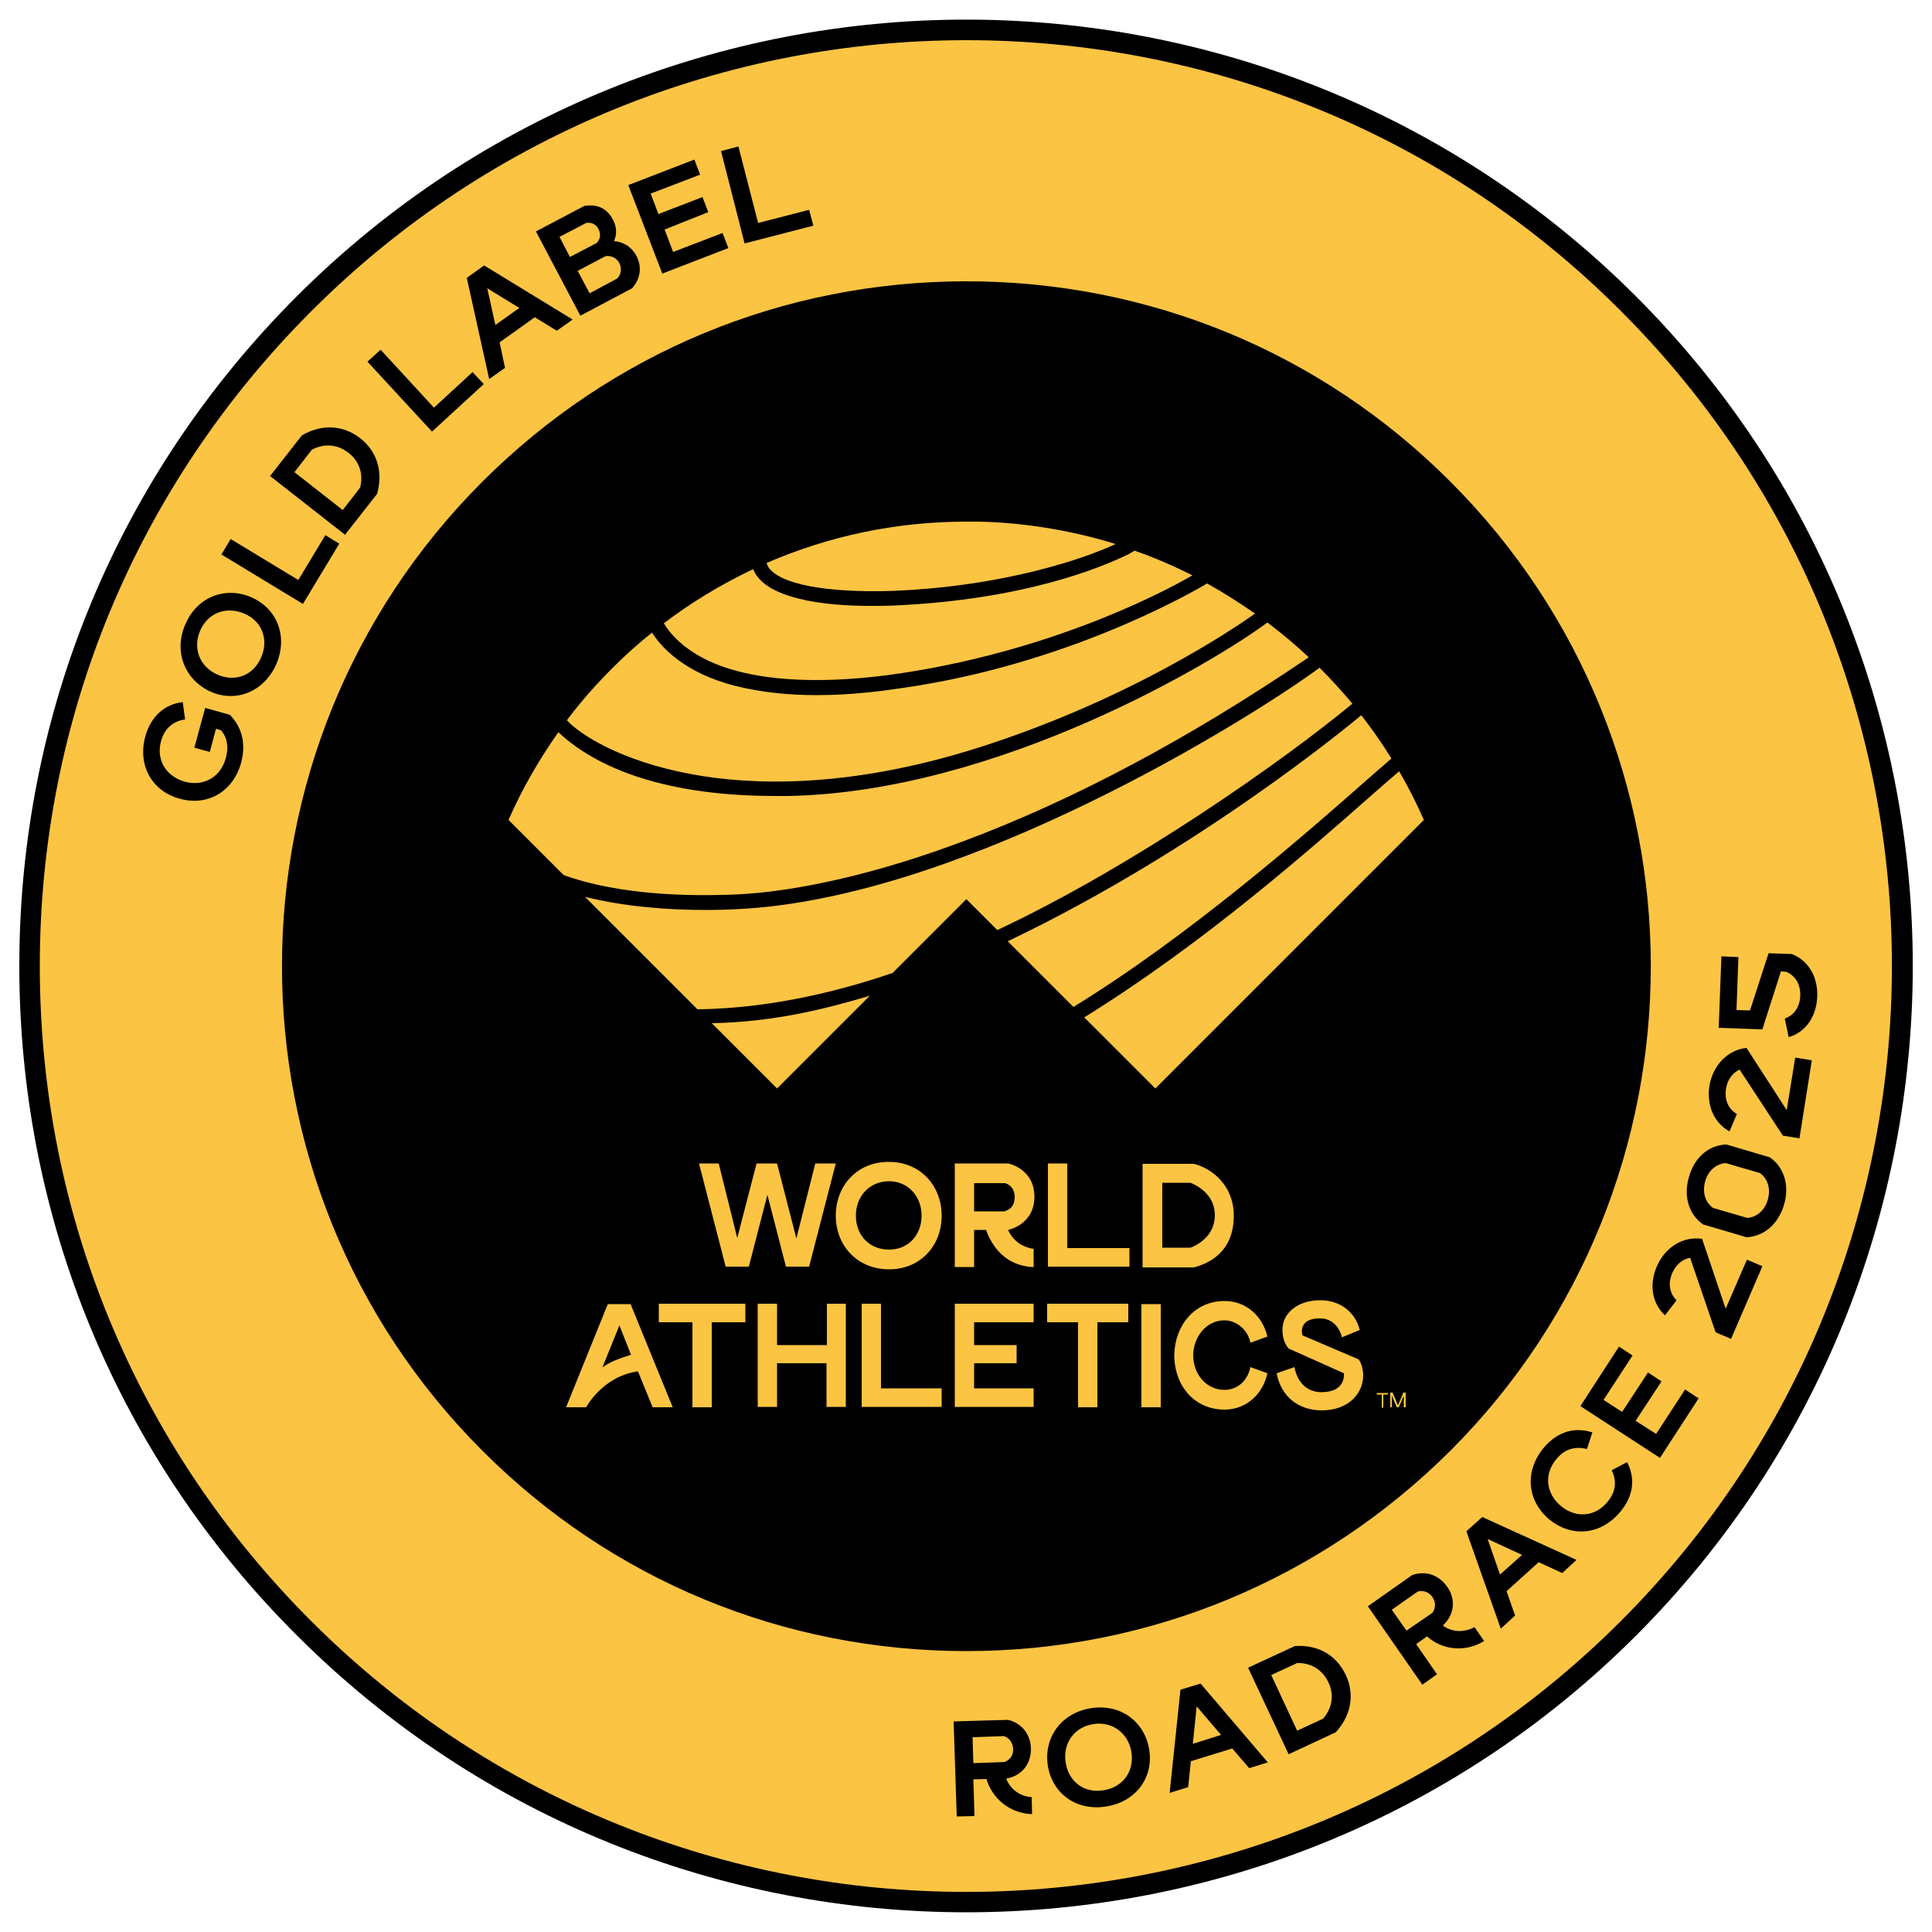
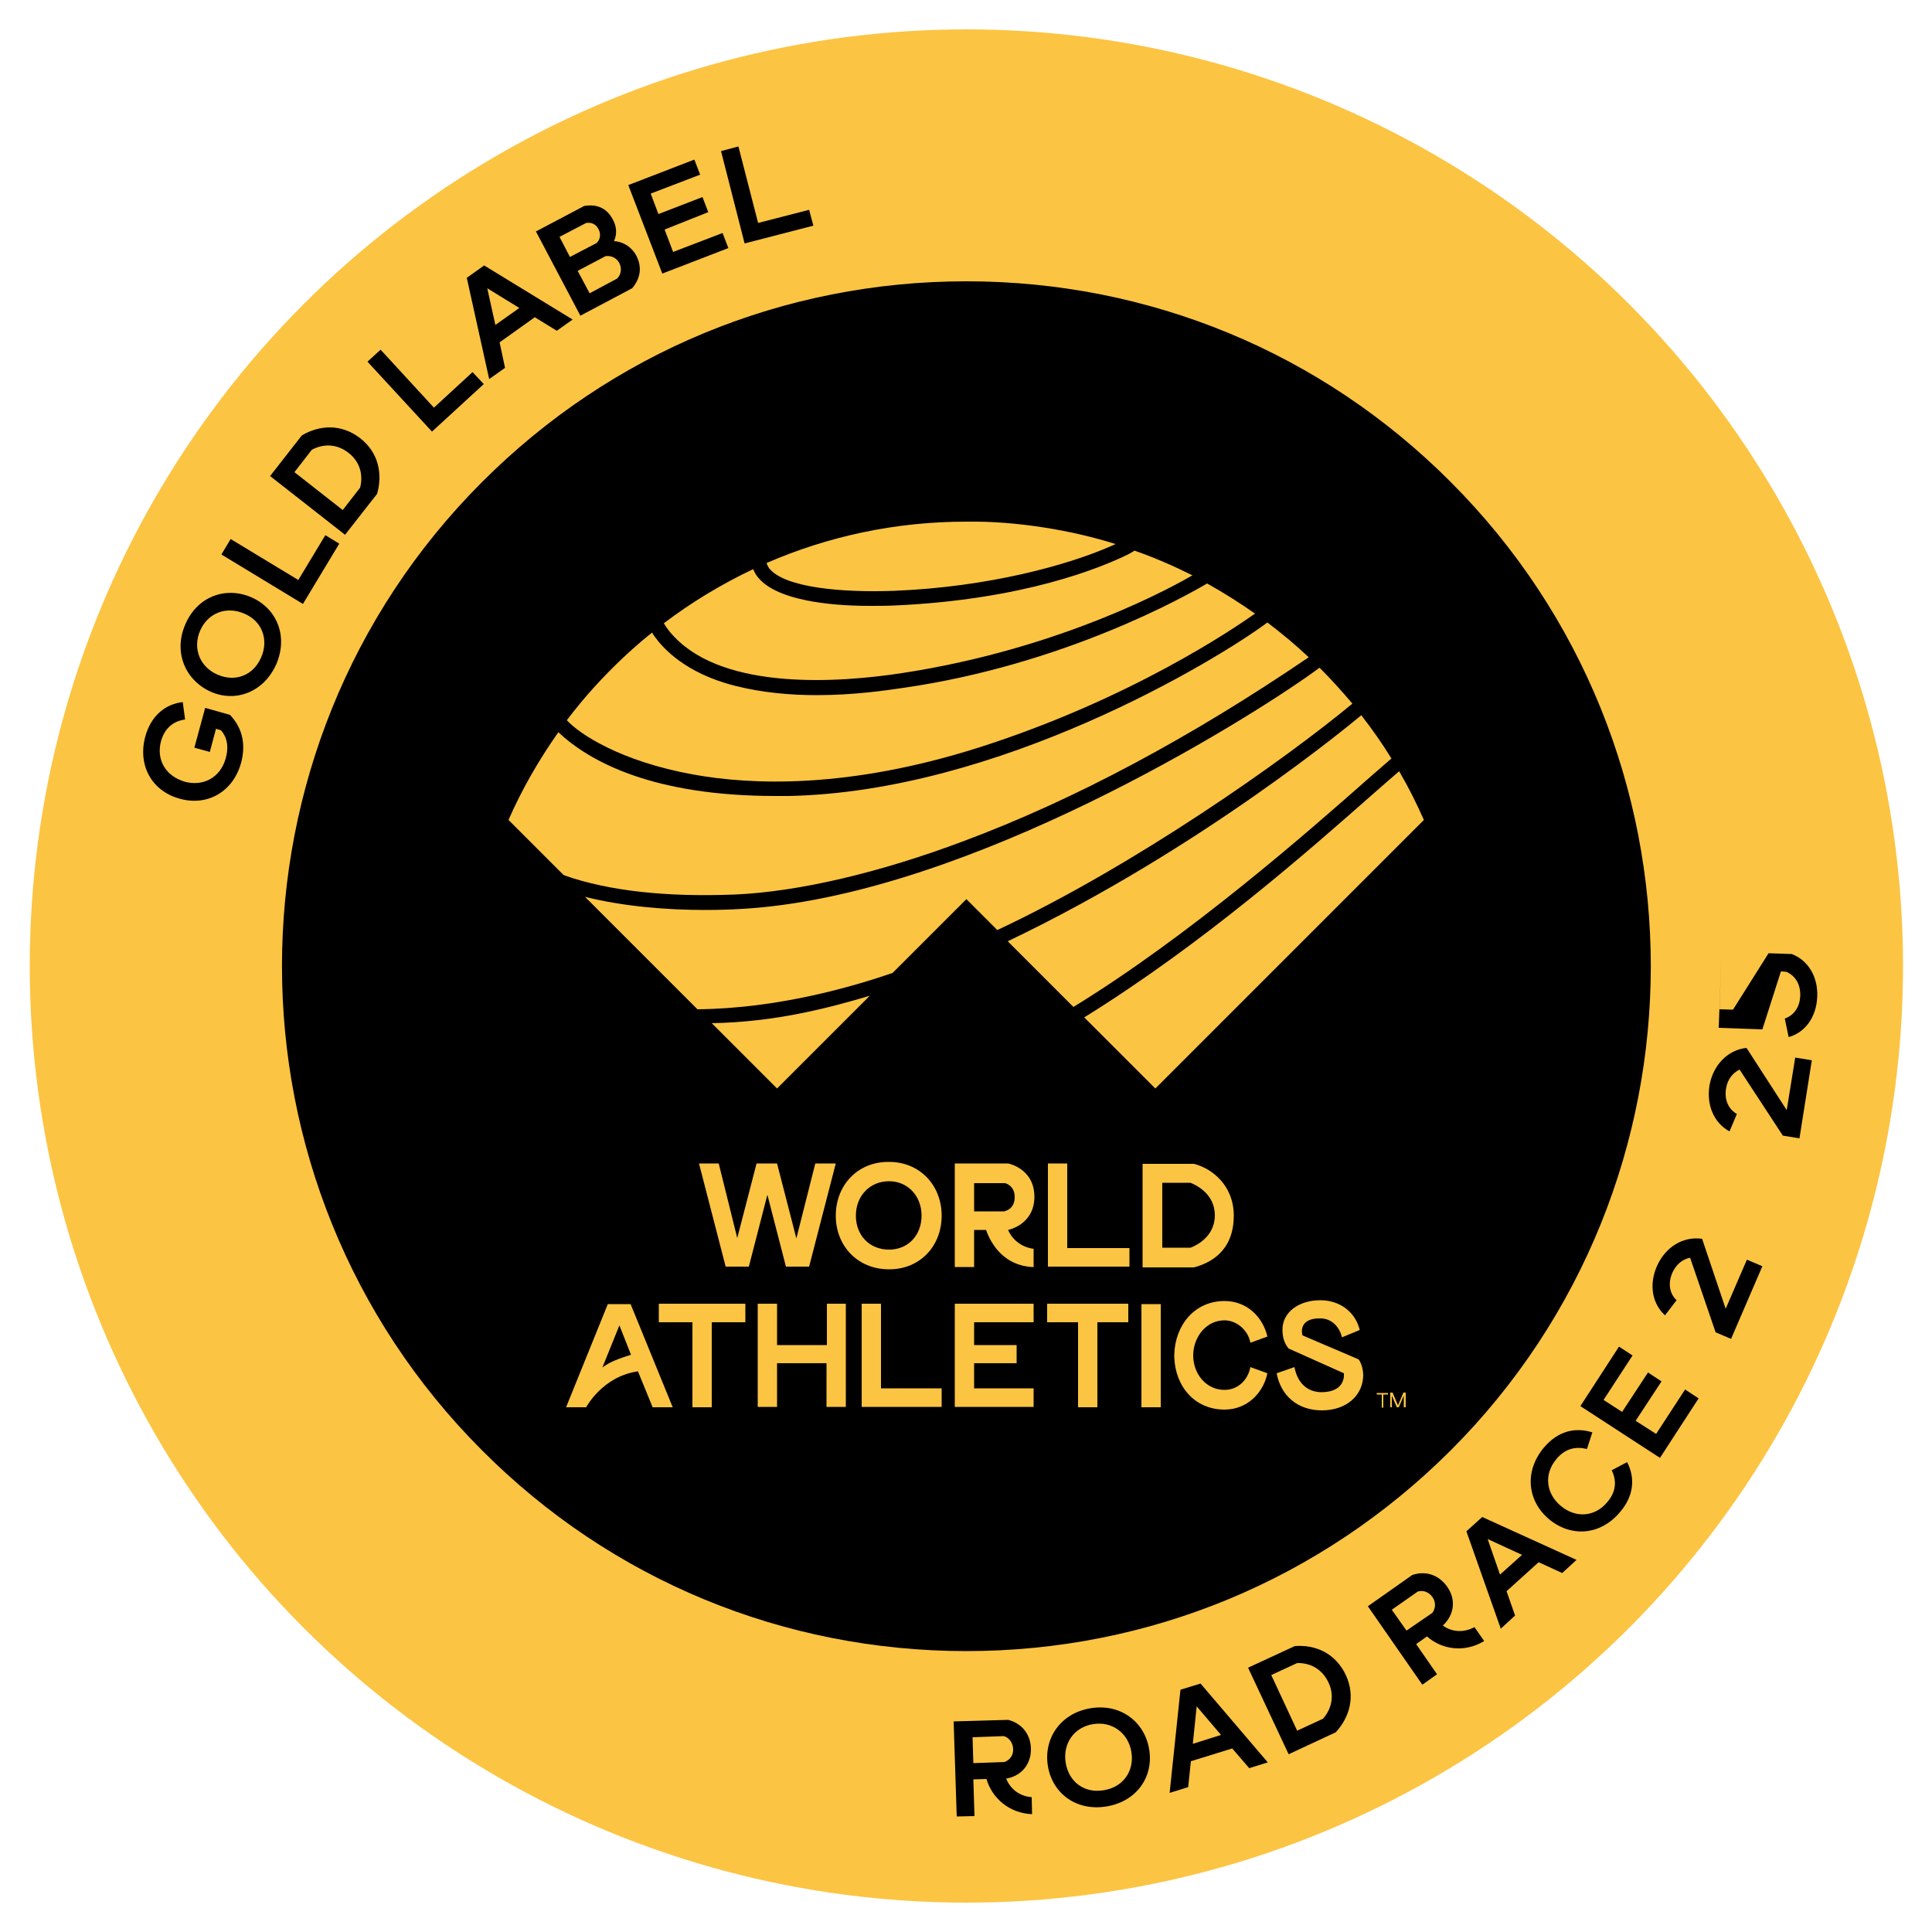
<svg xmlns="http://www.w3.org/2000/svg" version="1.1" id="Layer_1" x="0px" y="0px" viewBox="0 0 500 500" style="enable-background:new 0 0 500 500;" xml:space="preserve">
  <g>
    <circle style="fill:#FCC443;" cx="250.1" cy="250" r="242.4" />
    <circle cx="250.1" cy="250" r="174.6" />
    <path d="M250.1,427.3c-47.3,0-91.9-18.4-125.3-51.9c-69.1-69.1-69.1-181.6,0-250.7c33.5-33.5,78-51.9,125.3-51.9   s91.9,18.4,125.3,51.9c69.1,69.1,69.1,181.6,0,250.7l-1.9-1.9l1.9,1.9C341.9,408.8,297.4,427.3,250.1,427.3z M250.1,78.1   c-45.9,0-89.1,17.9-121.6,50.4c-67,67-67,176.1,0,243.2c32.5,32.5,75.7,50.4,121.6,50.4s89.1-17.9,121.6-50.4l0,0   c67-67,67-176.1,0-243.2C339.2,95.9,296,78.1,250.1,78.1z" />
-     <path d="M250.1,494.9c-62.8,0-125.5-23.9-173.3-71.7C30.5,377,5,315.5,5,250S30.5,123,76.8,76.7c95.5-95.5,251-95.5,346.6,0   c95.5,95.5,95.5,251,0,346.6l0,0C375.6,471.1,312.8,494.9,250.1,494.9z M250.1,10.4c-61.4,0-122.8,23.4-169.5,70.1   C35.3,125.8,10.3,186,10.3,250c0,64,24.9,124.2,70.2,169.5c93.5,93.5,245.6,93.5,339,0c93.5-93.5,93.5-245.6,0-339   C372.8,33.7,311.5,10.4,250.1,10.4z" />
    <g id="Logo_188_">
      <path id="Wordmark_94_" style="fill:#FCC443;" d="M218.9,337.4v26.7h-5v-11.3h-12.8v11.3h-5v-26.7h5v10.7H214v-10.7H218.9z     M228,359.4v-22h-5v26.7h20.7v-4.8H228z M267.5,342.2v-4.8h-20.4v26.7h20.4v-4.8h-15.4v-6.5h11v-4.7h-11v-5.9H267.5z M292,337.4    h-21v4.8h8v22h5v-22h8V337.4z M295.4,364.2h5v-26.7h-5V364.2z M192.8,337.4h-22.3v4.8h8.7v22h5v-22h8.7V337.4z M323.6,353.8    c-0.6,3.2-3.1,5.9-6.7,5.9c-4.8,0-8.1-4.2-8.1-8.9c0-4.7,3.3-9.1,8.1-9.1c3.1,0,6.1,2.5,6.7,5.8l4.4-1.6    c-1.2-5.1-5.3-9.2-11.1-9.2c-7.7,0-12.8,6.2-13,13.9l0,0.5c0.2,7.7,5.3,13.7,13,13.7c5.8,0,10-4.2,11.1-9.4L323.6,353.8z     M160.3,343l-4.4,10.9c2-1.5,4.3-2.3,7.4-3.3L160.3,343z M165.1,354.9c-9.2,1.3-13.4,9.3-13.4,9.3h-5.2l10.8-26.7h5.9l10.9,26.7    h-5.2L165.1,354.9 M351.6,351.8c-0.2-0.1-14.5-6.2-14.5-6.2c-0.2-0.4-1.1-4.5,4.6-4.4c2.8,0,4.9,2,5.6,4.9l4.6-1.9    c-1.1-4.6-5.1-7.7-10.2-7.7c-5.7,0-9.8,3.2-9.8,7.6c0,2,0.5,3.6,1.6,4.9l14.3,6.4c0,0.2,0.6,4.8-5.7,4.9c-3.7,0-6.3-2.3-7.1-6.5    l-4.6,1.6c1.1,5.9,5.5,9.6,11.7,9.6c6.4,0,10.7-3.9,10.7-9.2C352.7,353.1,351.6,351.8,351.6,351.8 M276.2,323.1v-22h-5v26.7h21.1    v-4.8H276.2z M211,301.1l-4.9,19.4l-5-19.4h-5.3l-5,19.3l-4.8-19.3h-5.1l6.9,26.7h6l4.8-18.6l4.8,18.6h6l6.9-26.7H211z     M238.5,314.6c0,5.1-3.5,8.8-8.4,8.8c-5.1,0-8.6-3.7-8.6-8.8c0-5.1,3.6-8.9,8.6-8.9C234.9,305.7,238.5,309.5,238.5,314.6     M216.3,314.6c0,7.8,5.6,13.9,13.8,13.9c8.1,0,13.6-6.1,13.6-13.9s-5.6-13.9-13.6-13.9C221.9,300.6,216.3,306.8,216.3,314.6     M260.1,313.4c0,0,2.5-0.4,2.5-3.6c0-3.1-2.5-3.6-2.5-3.6h-8v7.3H260.1 M252.1,318.4v9.5h-5v-26.8h13.8c0,0,6.8,1.3,6.8,8.6    c0,7.3-6.8,8.6-6.8,8.6s1.5,4.2,6.6,4.9v4.7c0,0-4.5,0.2-8.2-3.2c-3-2.7-4.1-6.4-4.1-6.4H252.1z M308.1,322.9    c1.4-0.5,6.3-2.8,6.3-8.4c0-5.5-4.8-7.8-6.3-8.4h-7.3v16.8H308.1 M295.7,327.9v-26.7H309c4.7,1.2,10.3,5.6,10.3,13.4    c0,9.3-6.2,12.3-10.3,13.4H295.7z" />
      <path id="Logo_189_" style="fill:#FCC443;" d="M146.2,226.6l-0.4-0.2l-14.2-14.2c3.5-8,7.9-15.6,12.9-22.7    c8.1,7.6,24.4,16.5,56.2,16.5c1.1,0,2.3,0,3.4,0c54.5-1.1,110.6-35,123.9-44.9c3.7,2.8,7.3,5.8,10.7,9    c-30.6,20.8-60.5,36.8-89.1,47.5c-22,8.3-43.1,13.2-59.4,13.9C172.5,232.2,157.7,230.6,146.2,226.6z M146.7,186.4    c3.3,3.6,13.9,10.6,32.5,14c15.2,2.8,40.4,3.8,74.3-7c39.4-12.6,66.2-31,71.3-34.6c-4-2.8-8.1-5.4-12.4-7.8    c-5.4,3.2-37,21-78.5,27c-4.7,0.7-13,1.9-22.5,1.9c-6.7,0-14-0.6-21.1-2.4c-13.2-3.3-19-10.1-20.9-12.8c-0.3-0.4-0.5-0.7-0.6-1    C167.3,164.8,156.2,173.7,146.7,186.4z M231.5,152.9c24.5-1,45-6.7,56.1-11.6c0.3-0.1,0.8-0.4,1.1-0.5c-11-3.5-25.5-6-38.6-5.8    c-18.4,0-35.8,3.8-51.7,10.7c0.1,0.5,0.4,0.9,0.6,1.3C203,152.2,218.4,153.4,231.5,152.9z M233.4,174.2    c42.1-6.4,71.4-23.1,75.2-25.3c-4.8-2.4-9.8-4.6-15-6.4c-0.4,0.3-1,0.6-1.5,0.9c-7.1,3.5-27.1,11.8-60.6,13.3    c-2.2,0.1-4.4,0.1-6.4,0.1c-6.3,0-11.7-0.5-16.3-1.4c-6.4-1.3-10.7-3.4-12.8-6.2c-0.5-0.6-0.8-1.3-1.1-1.9    c-8.2,3.9-16,8.6-23.1,14c0.7,1.2,1.7,2.5,2.8,3.6C187.8,178.7,217.1,176.7,233.4,174.2z M201.1,281.7l24-24    c-11.1,3.3-24.6,6.8-40.9,7.1L201.1,281.7z M362.1,199.6c-1.9,1.6-3.9,3.4-6.1,5.3c-17.8,15.7-44.6,39.3-75.4,58.4l18.4,18.4    l69.5-69.5C366.6,207.9,364.5,203.7,362.1,199.6z M360.1,196.3c-2.4-3.9-5-7.6-7.8-11.2c-1.8,1.5-41.4,34.6-91.5,58.5l17,17    c30.3-18.6,60.7-45.3,77-59.7C356.9,199.1,358.6,197.6,360.1,196.3z M341.5,172.8c-14.9,11.1-83.8,54.9-141.4,61.7    c-5,0.6-11,1-17.5,1c-10.1,0-21.2-0.9-31.2-3.4l29.1,29.1c20.8-0.2,40-5.8,50.5-9.4l19.1-19.1l8,8c35.8-16.8,74.4-44.1,91.9-58.6    C347.3,178.9,344.5,175.8,341.5,172.8z" />
      <path id="TM_94_" style="fill:#FCC443;" d="M359.2,360.9H358v3.4h-0.4v-3.4h-1.3v-0.4h2.9V360.9z M363.7,364.2h-0.4v-3l-1.3,3    h-0.5l-1.3-3l0,3h-0.4v-3.8h0.6l1.4,3.3l1.4-3.3h0.6V364.2z" />
    </g>
    <g>
      <g>
        <path d="M50.3,193.5l2.8-10.3l6.4,1.8c2.9,3,4.3,7.1,2.9,12.4c-2.1,7.6-8.8,11.3-15.9,9.3c-7.3-2-10.9-8.7-8.9-16.1     c1.5-5.4,5.2-8.4,9.7-8.9l0.6,4.5c-2.9,0.4-5.2,2.1-6.2,5.5c-1.4,5,1.3,9.2,6.1,10.6c4.7,1.3,9.2-1,10.6-6     c0.9-3.1,0.3-5.6-1.2-7.3l-1.3-0.4l-1.6,6L50.3,193.5z" />
        <path d="M48,161.5c3.1-7.2,10.5-9.8,17.1-6.9c6.6,2.9,9.5,10.1,6.4,17.3c-3.2,7.2-10.5,10-17,7.1C47.9,176,44.8,168.7,48,161.5z      M67.6,170.1c2-4.6,0.2-9.4-4.4-11.3c-4.6-2-9.4-0.2-11.4,4.4c-2,4.6-0.1,9.4,4.5,11.4C60.9,176.6,65.6,174.8,67.6,170.1z" />
        <path d="M57.3,143.5l2.4-4l17.5,10.6l7-11.6l3.6,2.2l-9.4,15.6L57.3,143.5z" />
        <path d="M69.9,123.2l8.2-10.5c4.5-2.7,10.2-3.1,15.1,0.7c4.9,3.8,5.8,9.4,4.4,14.4l-8.3,10.6L69.9,123.2z M93.2,126.2     c0.8-3.1,0.1-6.6-3-9c-3.2-2.5-6.7-2.3-9.5-0.8l-4.5,5.8l12.5,9.8L93.2,126.2z" />
        <path d="M95.1,93.6l3.4-3.1l13.8,15l10-9.2l2.9,3.1l-13.4,12.3L95.1,93.6z" />
        <path d="M120.8,71.9l4.5-3.2l22.9,14l-4.1,2.9l-5.7-3.5l-9.1,6.5l1.4,6.6l-4.1,2.9L120.8,71.9z M134.4,79.7l-8.3-5.1l2.1,9.5     L134.4,79.7z" />
        <path d="M138.7,59.9l12.5-6.6c3-0.5,5.8,0.3,7.5,3.7c0.9,1.7,1,3.7,0.2,5.4c2,0.1,4.4,1.2,5.8,3.8c1.6,3.1,0.9,6.1-1.1,8.4     l-13.4,7.1L138.7,59.9z M154.4,62.9c0.9-0.9,1.2-2.2,0.5-3.6c-0.7-1.4-2-1.8-3.2-1.6l-6.9,3.6l2.7,5.2L154.4,62.9z M159.7,72.1     c1-1,1.3-2.5,0.6-4c-0.8-1.5-2.3-2-3.6-1.8l-7.2,3.8l3.1,5.8L159.7,72.1z" />
        <path d="M162.6,47.9l17.1-6.6l1.5,3.9l-12.8,4.9l2,5.3l11.4-4.4l1.5,3.9L172,59.4l2.2,5.8l12.8-4.9l1.5,3.9l-17.1,6.6L162.6,47.9     z" />
        <path d="M186.6,39.1l4.5-1.2l5.1,19.8l13.2-3.4l1.1,4.1L192.7,63L186.6,39.1z" />
      </g>
      <g>
        <path d="M267,465.1l0.1,4.4c-5.9-0.2-10.4-4.2-11.8-9.1l-3.4,0.1l0.3,9.5l-4.6,0.1l-0.8-24.6l14.1-0.4c3.3,0.8,5.8,3.5,5.9,7.4     c0.1,3.9-2.3,7.1-6.4,7.8C261.5,463.1,264,464.9,267,465.1z M251.9,456.3l8.1-0.3c1.3-0.5,2.3-1.7,2.2-3.4     c-0.1-1.7-1.1-2.9-2.4-3.3l-8.1,0.3L251.9,456.3z" />
        <path d="M282.2,442.1c7.7-1.3,14,3.4,15.2,10.6c1.2,7.1-3.2,13.5-11,14.8c-7.8,1.3-14-3.3-15.2-10.4     C270,450,274.4,443.4,282.2,442.1z M285.7,463.3c5-0.8,7.9-5,7.1-9.9c-0.8-4.9-5-8-9.9-7.2c-5,0.8-7.9,5.1-7.1,10     C276.6,461.2,280.7,464.2,285.7,463.3z" />
        <path d="M305.5,437.3l5.2-1.6l17.4,20.4l-4.8,1.5l-4.4-5.1l-10.7,3.3l-0.7,6.7l-4.8,1.5L305.5,437.3z M316,449l-6.3-7.4l-1,9.7     L316,449z" />
        <path d="M323,431.6l12.1-5.6c5.3-0.4,10.5,1.8,13.2,7.5c2.6,5.6,0.9,11-2.6,14.8l-12.2,5.7L323,431.6z M342.4,444.8     c2.1-2.4,3.1-5.8,1.4-9.4c-1.7-3.6-4.9-5.1-8.1-5l-6.7,3.1l6.7,14.4L342.4,444.8z" />
        <path d="M381.6,421.1l2.5,3.6c-5.1,3.1-11,2.2-14.8-1.2l-2.8,2l5.4,7.8l-3.8,2.7L354,415.7l11.5-8.1c3.3-1.1,6.7-0.2,9,3     s2,7.2-1.1,10.1C375.8,422.4,378.8,422.6,381.6,421.1z M364,422l6.7-4.6c0.8-1.1,1-2.7,0-4.1c-1-1.4-2.5-1.8-3.8-1.4l-6.7,4.7     L364,422z" />
        <path d="M379.5,396.3l4.1-3.7l24.4,11.1l-3.7,3.4l-6.1-2.8l-8.3,7.5l2.2,6.3l-3.7,3.4L379.5,396.3z M393.9,402.4l-8.9-4.1     l3.2,9.2L393.9,402.4z" />
        <path d="M402.8,377.6c-3.3,3.9-2.7,8.9,1.1,12.1c3.8,3.2,8.8,3,12.1-1c2.3-2.7,2.4-5.6,1.1-8.2l4-2.1c2.1,4.1,1.8,8.7-1.9,13     c-5.1,6-12.7,6.5-18.4,1.7c-5.7-4.9-6.2-12.5-1.3-18.4c3.7-4.4,8.2-5.4,12.6-4l-1.4,4.3C407.9,374.3,405.1,374.8,402.8,377.6z" />
        <path d="M409,363.9l10-15.4l3.5,2.3l-7.5,11.5l4.8,3.1l6.7-10.2l3.5,2.3l-6.7,10.2l5.3,3.4l7.5-11.5l3.5,2.3l-10,15.4L409,363.9z     " />
        <path d="M446.6,338.7l5.5-12.7l4,1.7l-8.1,18.8l-4-1.7l-6.6-19.3c-2,0.4-3.6,1.7-4.6,3.9c-1.2,2.8-0.7,5.4,1.1,7.1l-3,3.9     c-3.3-3-4.2-7.9-2.1-12.7c2.2-5,6.8-7.8,11.7-7.1L446.6,338.7z" />
-         <path d="M446.8,296.2l11.2,3.3c3.7,2.5,5.2,7.3,3.7,12.3c-1.5,5.1-5.3,8.2-9.7,8.4l-11.2-3.3c-3.7-2.5-5.2-7.3-3.7-12.3     C438.5,299.5,442.3,296.3,446.8,296.2z M446.6,301c-2.4,0.2-4.5,1.9-5.3,4.7c-0.8,2.9,0,5.4,2,6.9l8.9,2.6     c2.4-0.2,4.5-1.9,5.3-4.7c0.8-2.9,0-5.4-2-6.9L446.6,301z" />
        <path d="M462.4,287.3l2.2-13.6l4.3,0.7l-3.2,20.2l-4.3-0.7l-11.2-17.1c-1.8,0.9-3.1,2.5-3.5,4.9c-0.5,3,0.7,5.4,2.8,6.6l-1.9,4.5     c-3.9-2.1-6-6.6-5.2-11.8c0.9-5.3,4.7-9.3,9.6-9.8L462.4,287.3z" />
-         <path d="M457.7,246.7l6,0.2c4.2,1.6,6.8,5.8,6.6,11c-0.2,5.3-3.1,9.3-7.4,10.5l-1-4.8c2.3-0.8,3.9-2.9,4-5.9     c0.1-3-1.3-5.2-3.6-6.2l-1.4-0.1l-4.8,15l-11.3-0.4l0.7-18.5l4.4,0.2l-0.5,13.7l3.5,0.1L457.7,246.7z" />
+         <path d="M457.7,246.7l6,0.2c4.2,1.6,6.8,5.8,6.6,11c-0.2,5.3-3.1,9.3-7.4,10.5l-1-4.8c2.3-0.8,3.9-2.9,4-5.9     c0.1-3-1.3-5.2-3.6-6.2l-1.4-0.1l-4.8,15l-11.3-0.4l0.7-18.5l-0.5,13.7l3.5,0.1L457.7,246.7z" />
      </g>
    </g>
  </g>
</svg>